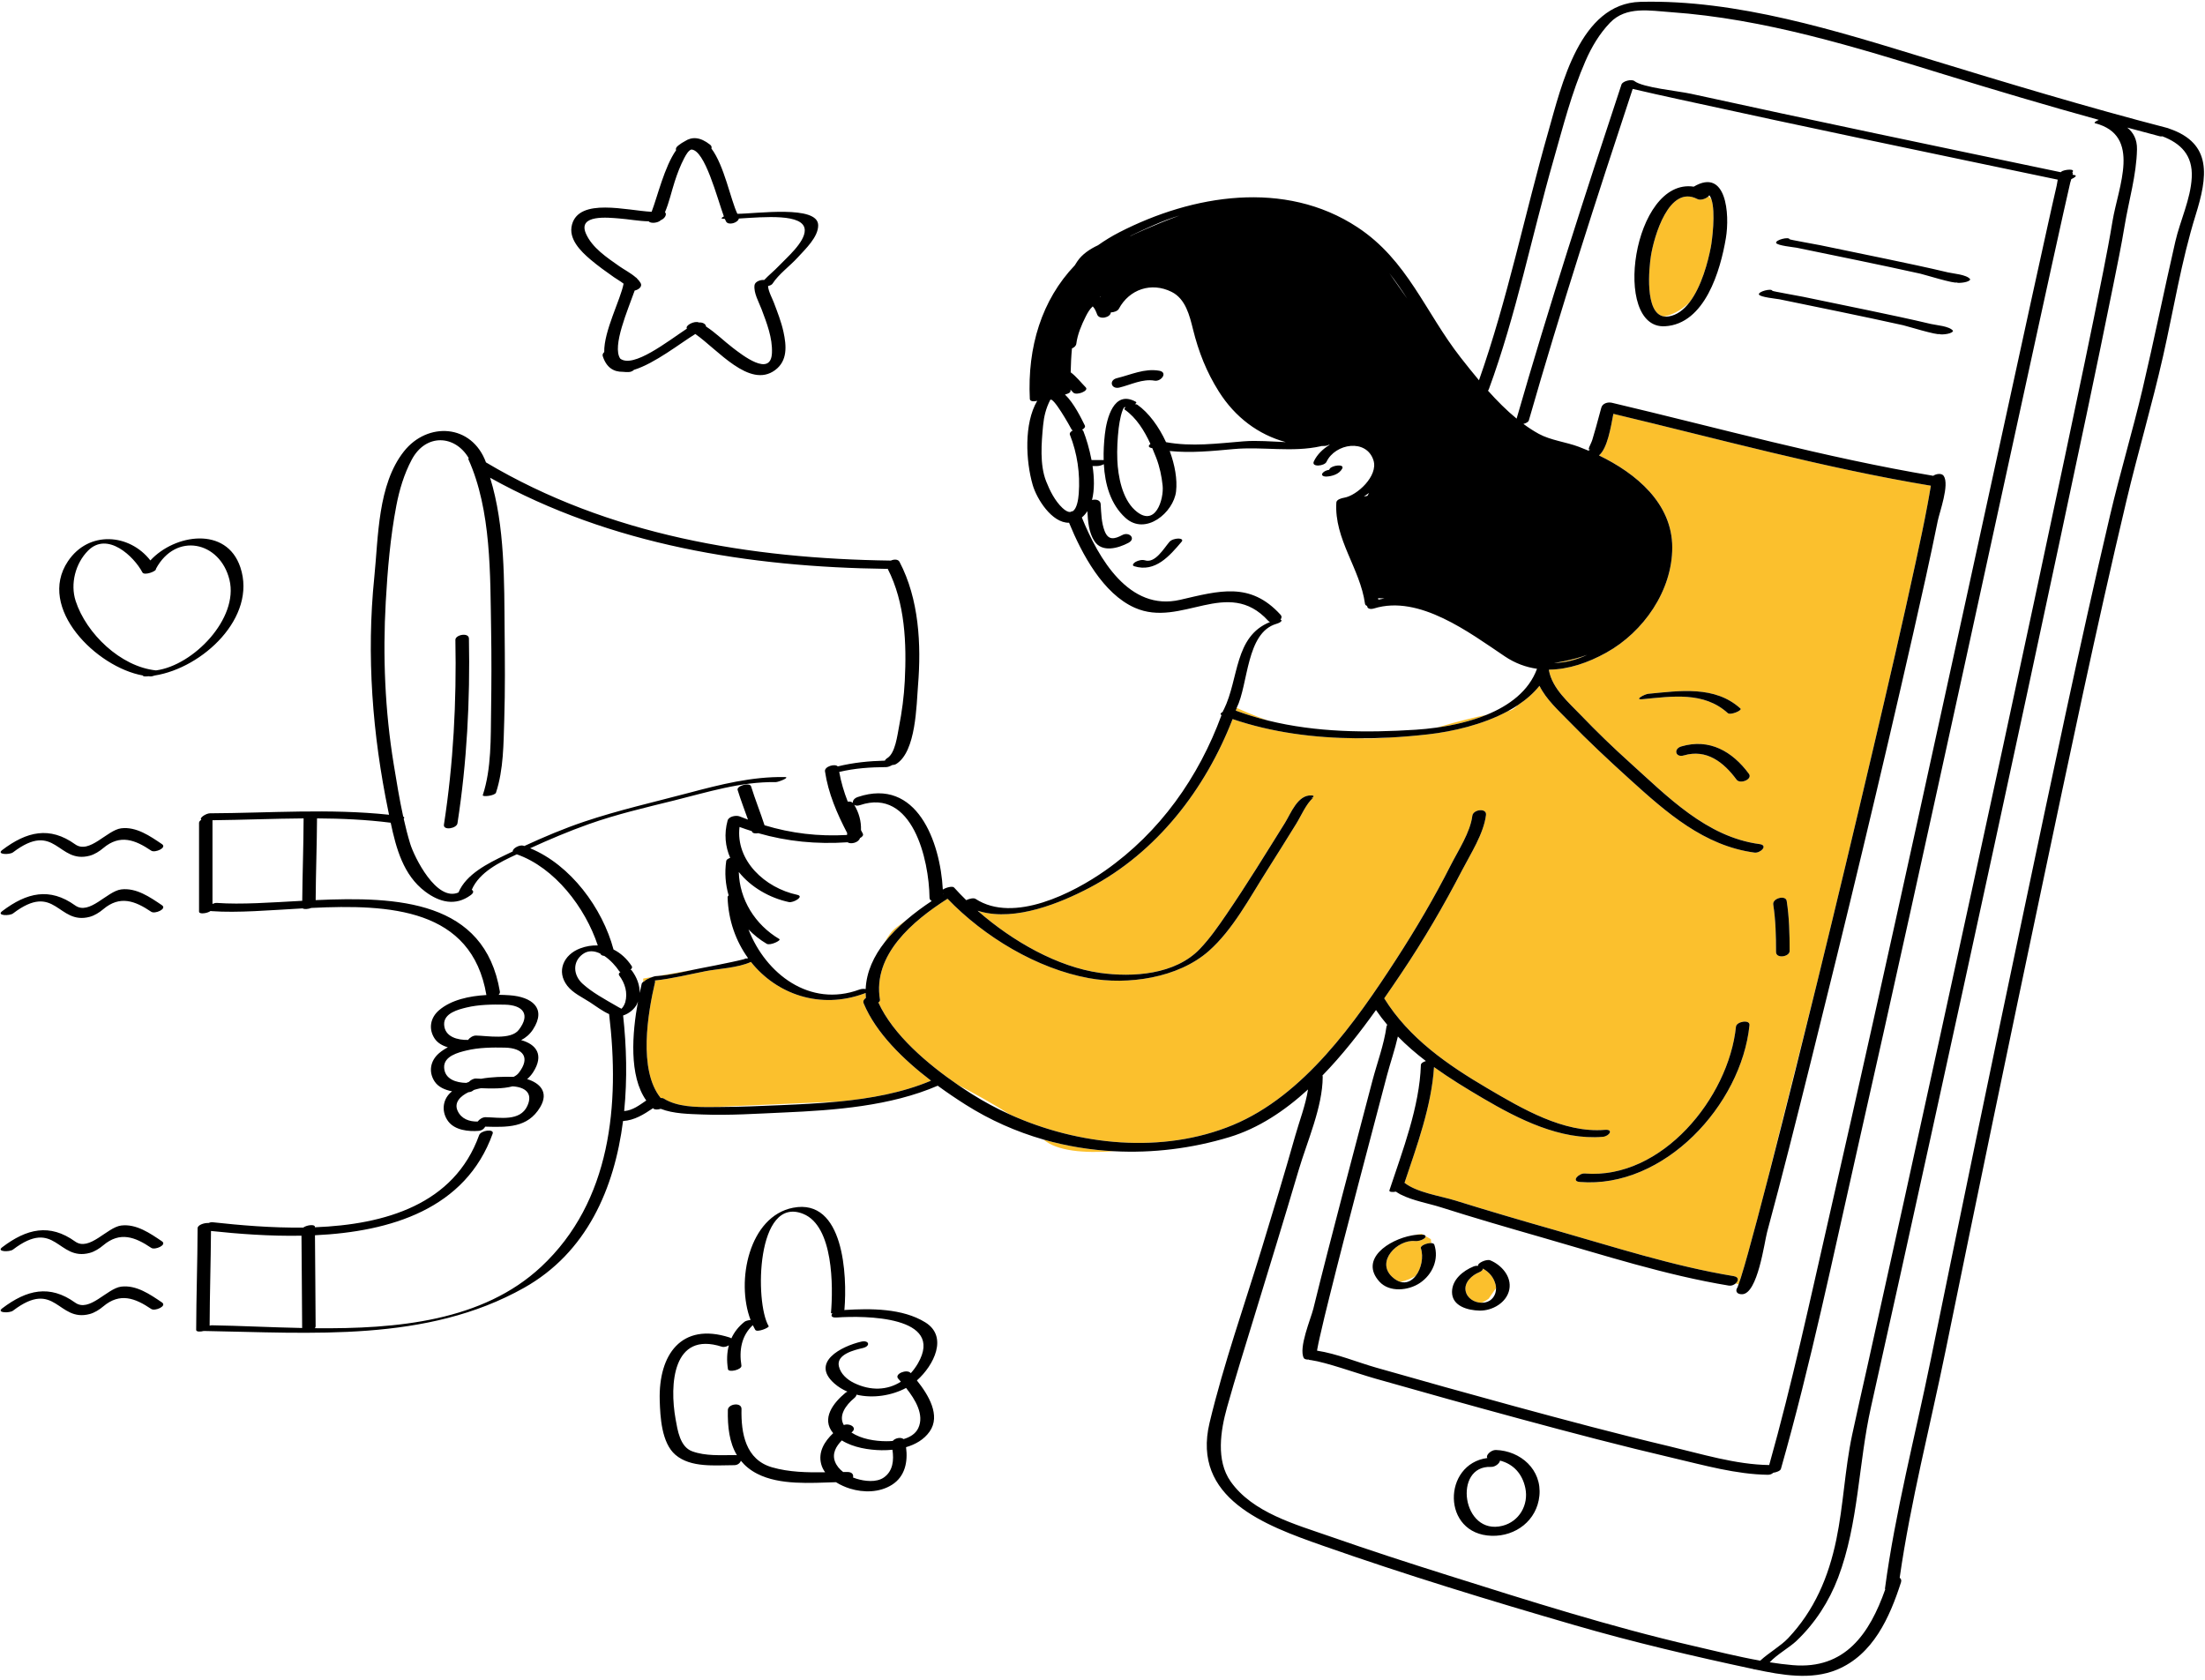
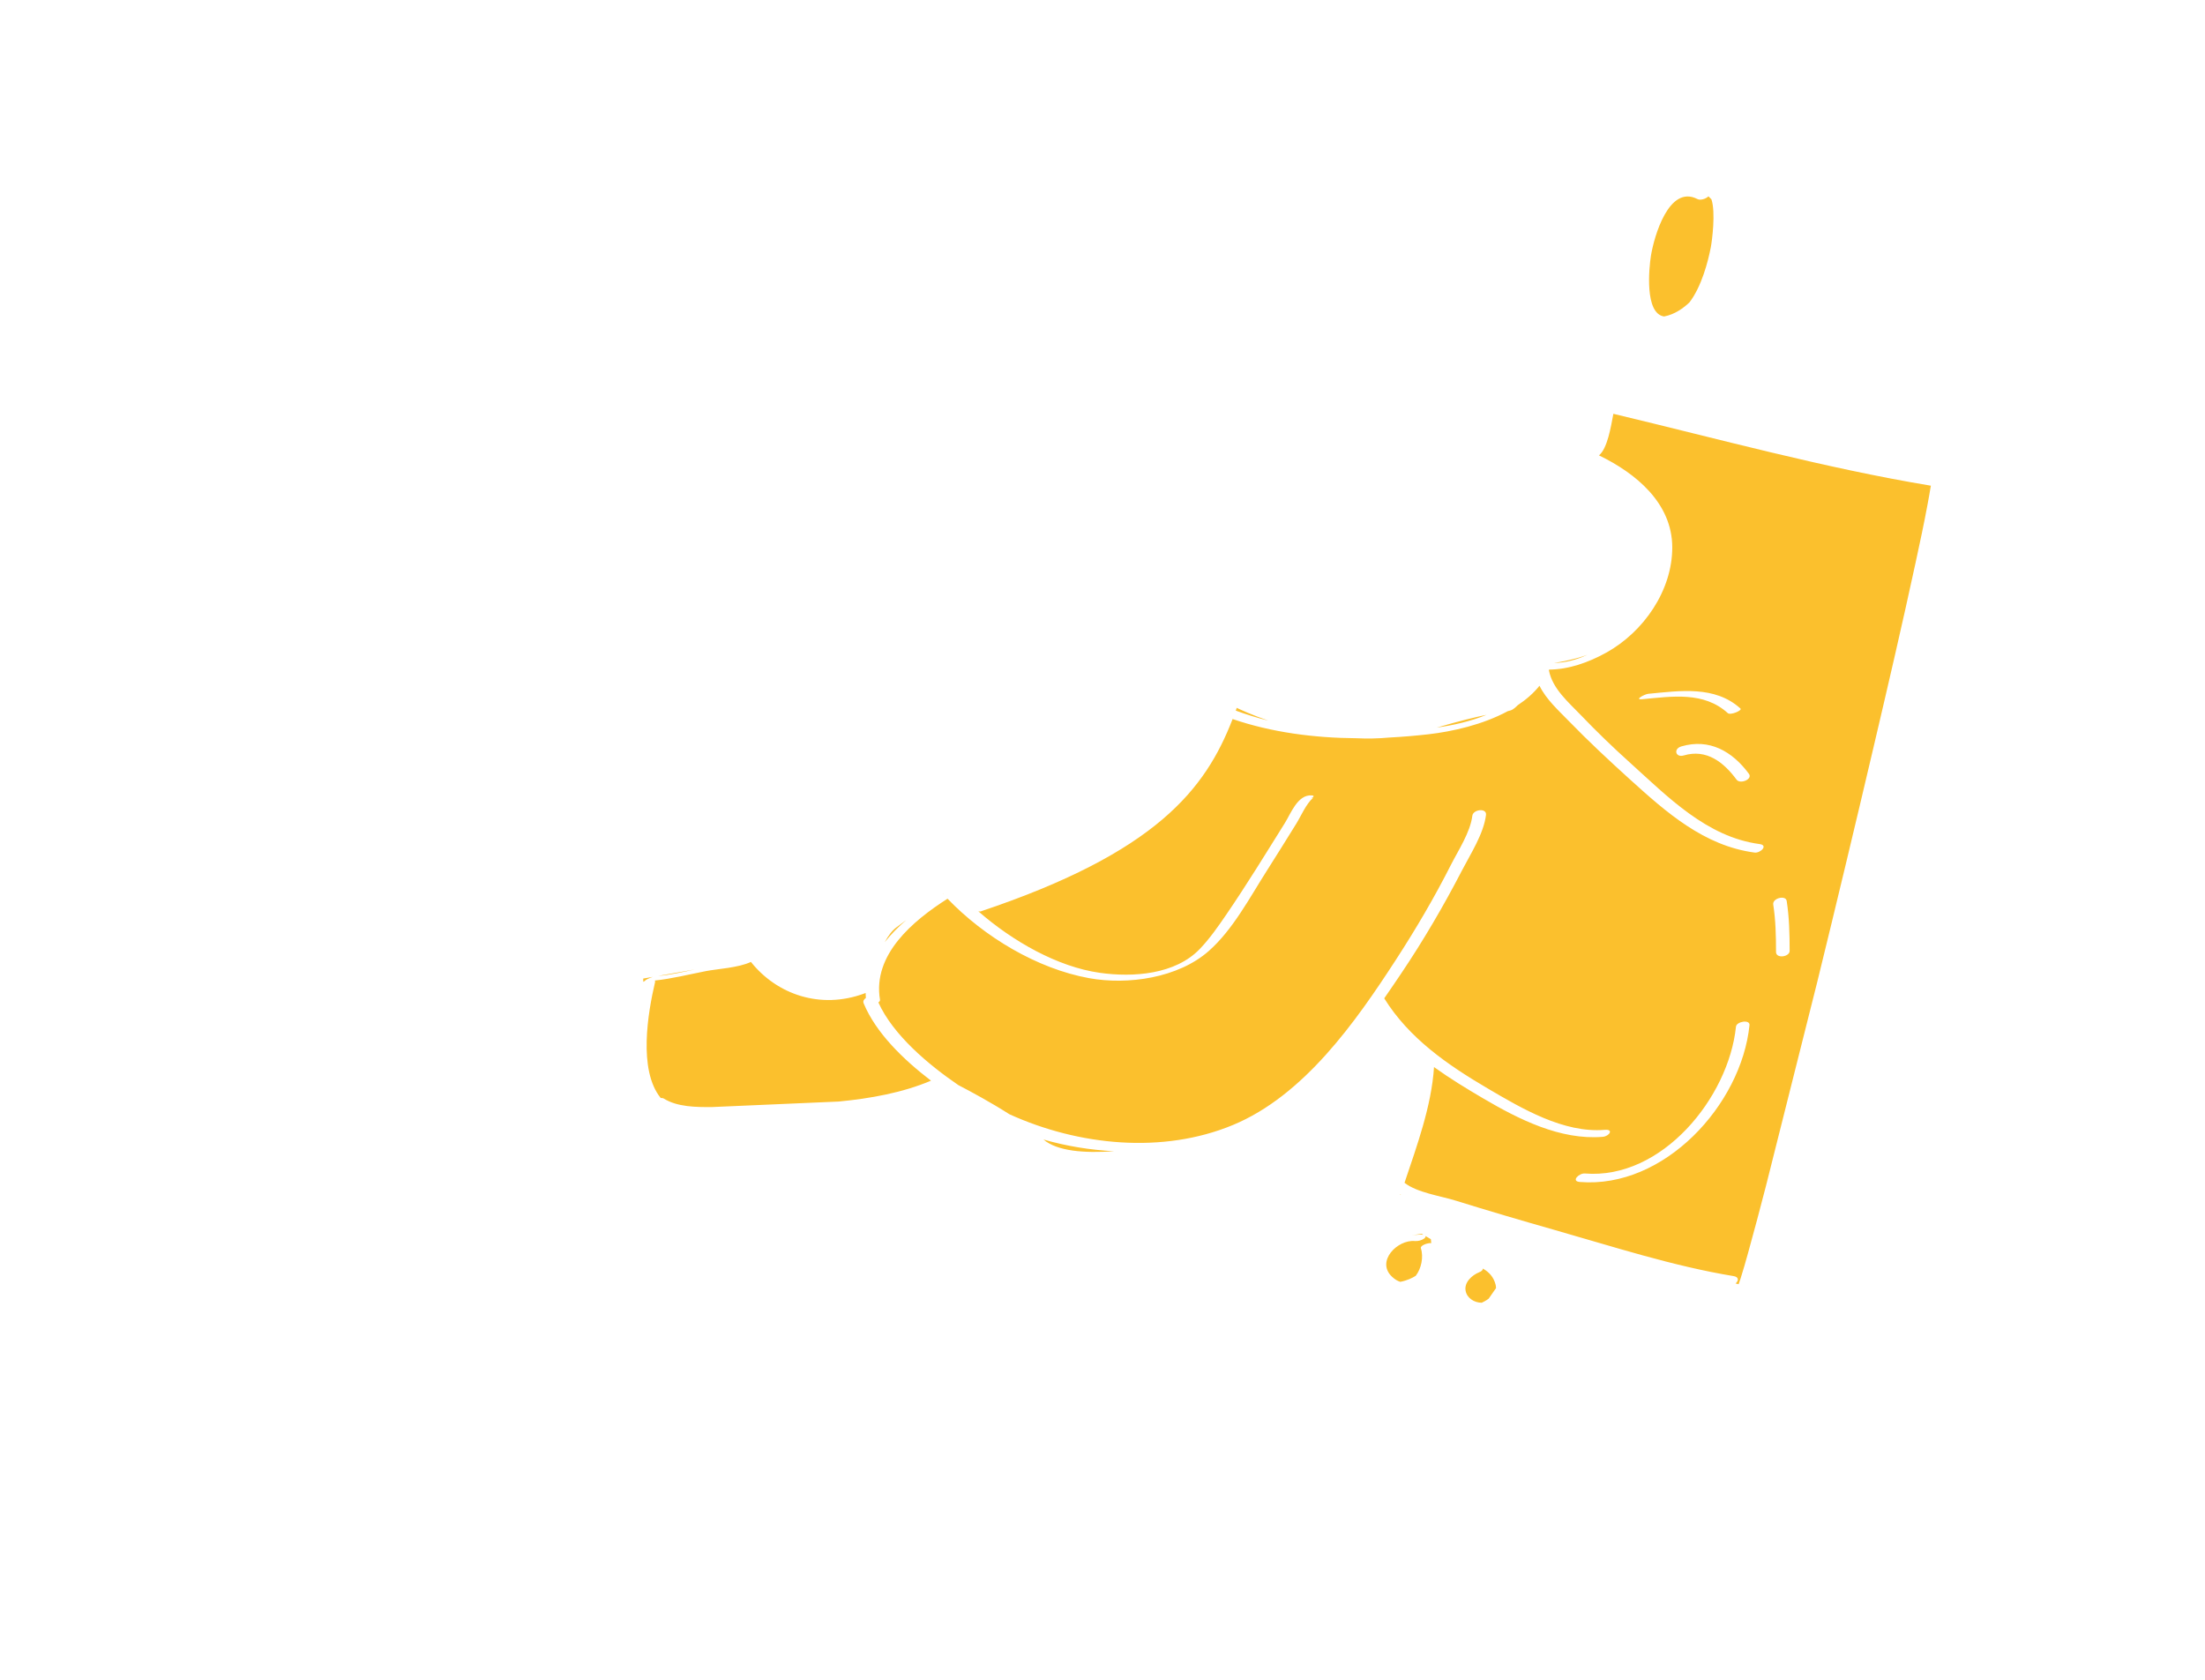
<svg xmlns="http://www.w3.org/2000/svg" width="475" height="362" viewBox="0 0 475 362" fill="none">
-   <path d="M355.643 55.117C356.299 51.011 359.509 39.693 365.66 42.889C366.32 43.232 367.496 42.832 368.032 42.299L368.675 42.942C369.621 45.751 368.801 51.924 368.545 53.256C367.95 56.361 366.548 61.749 363.942 65.149C362.695 66.342 360.795 67.748 358.476 68.183C354.225 67.559 355.241 57.629 355.643 55.117ZM308.319 267.821L308.234 266.975L307.081 266.299C307.133 266.455 307.052 266.651 306.814 266.826C306.253 267.241 305.454 267.437 304.765 267.375C301.032 267.04 296.354 271.756 299.865 275.066C300.481 275.647 301.08 275.998 301.648 276.167C303.143 275.887 304.309 275.292 304.98 274.868C306.175 273.319 306.702 270.813 306.084 268.937C305.898 268.372 307.399 267.771 308.319 267.821ZM306.598 266.021C306.604 266.021 306.607 266.025 306.613 266.025L306.279 265.83C306.279 265.83 305.328 265.92 304.136 266.175C305.024 266.013 305.868 265.955 306.598 266.021ZM319.423 273.306C319.468 273.561 319.256 273.858 318.608 274.121C317.115 274.729 315.39 276.256 315.718 278.082C316.007 279.69 317.597 280.663 319.187 280.67C320.125 280.249 320.697 279.784 320.697 279.784L322.275 277.513C322.268 277.268 322.243 277.022 322.181 276.776C321.787 275.191 320.794 274.048 319.423 273.306ZM301.561 257.329L301.852 257.406C301.759 257.359 301.664 257.314 301.574 257.265L301.561 257.329ZM266.407 152.499C266.403 152.506 266.401 152.515 266.397 152.52C266.397 152.549 266.399 152.578 266.387 152.611C266.329 152.774 266.264 152.934 266.205 153.096C268.51 153.954 270.848 154.667 273.211 155.25C269.7 154.037 267.26 152.911 266.407 152.499ZM239.989 248.029C234.841 247.757 229.735 246.93 224.778 245.507C227.751 248.025 233.523 248.481 239.989 248.029ZM141.784 210.261C144.388 210.058 147.057 209.416 149.636 208.875L141.784 210.261ZM339.561 141.829C337.693 142.327 336.105 142.639 334.773 142.827C337.164 142.802 339.587 142.167 341.914 141.081C341.161 141.356 340.382 141.61 339.561 141.829ZM415.946 104.641C415.756 105.835 415.37 107.945 415.228 108.707C414.455 112.89 413.557 117.05 412.659 121.207C409.794 134.468 406.718 147.685 403.618 160.893C399.647 177.812 395.602 194.714 391.464 211.594L380.425 255.497C379.167 260.351 377.893 265.203 376.544 270.033C376.053 271.791 375.557 273.55 375.006 275.289C374.858 275.759 374.697 276.225 374.527 276.687L373.883 276.516C374.513 275.971 374.673 275.132 373.458 274.932C360.416 272.786 347.516 268.585 334.829 264.973C327.699 262.942 320.586 260.853 313.508 258.649C310.362 257.669 305.232 256.946 302.56 254.827C305.215 246.903 308.387 238.266 308.915 229.897C312.303 232.333 315.897 234.524 319.505 236.643C327.161 241.141 336.142 245.687 345.275 244.924C346.656 244.809 347.713 243.251 345.697 243.42C336.831 244.16 327.828 238.819 320.45 234.485C311.85 229.431 303.532 223.695 298.19 215.087C299.469 213.249 300.693 211.441 301.862 209.703C306.648 202.584 310.995 195.151 314.939 187.535C316.772 183.994 319.612 179.639 320.114 175.579C320.306 174.016 317.341 174.36 317.167 175.761C316.728 179.327 314.122 183.24 312.537 186.371C308.987 193.385 304.989 200.176 300.714 206.769C291.997 220.21 280.884 236.042 265.562 242.392C250.443 248.659 232.348 246.829 217.455 240.064C213.461 237.511 209.191 235.204 206.455 233.787C199.901 229.306 192.38 222.955 189.22 215.974C189.458 215.804 189.604 215.606 189.568 215.394C187.934 205.673 196.663 198.377 204.118 193.623C212.03 201.855 223.404 208.694 234.567 210.732C242.961 212.264 253.799 210.715 260.403 204.879C265.587 200.299 269.21 193.385 272.88 187.629C275.024 184.265 277.121 180.87 279.228 177.483C280.287 175.781 281.35 173.194 282.892 171.862C282.732 171.912 282.573 171.962 282.413 172.012C282.975 171.72 283.274 171.413 282.553 171.364C279.551 171.156 278.066 175.266 276.803 177.288C272.667 183.914 268.586 190.577 264.178 197.028C262.427 199.591 260.629 202.179 258.481 204.429C253.176 209.983 244.081 210.594 236.946 209.594C227.827 208.315 218.157 202.806 210.757 196.342L211.194 196.379C218.798 198.487 228.381 194.574 234.686 191.264C249.197 183.647 259.681 170.008 265.527 154.914C273.996 157.808 283.116 158.981 292.198 159.052C294.518 159.16 296.901 159.123 299.309 158.899C302.138 158.753 304.945 158.512 307.708 158.198C312.883 157.609 319.438 156.124 324.812 153.215C325.716 153.034 326.07 152.8 326.976 151.912C328.767 150.723 330.363 149.344 331.638 147.743C333.062 150.66 335.728 153.057 337.917 155.311C342.176 159.697 346.603 163.824 351.137 167.932C358.971 175.03 367.103 182.237 377.969 183.682C379.211 183.848 380.997 182.11 379.045 181.85C367.624 180.33 359.224 171.611 351.068 164.26C347.439 160.989 343.967 157.642 340.592 154.118C337.926 151.336 334.407 148.38 333.671 144.422C333.669 144.413 333.664 144.406 333.662 144.399C333.682 144.354 333.699 144.307 333.718 144.262C337.877 144.226 342.093 142.786 346.021 140.608C354.06 136.148 360.254 127.227 360.238 117.918C360.22 108.425 352.464 101.985 344.448 98.111C346.267 96.628 347.009 92.016 347.553 89.152C370.208 94.56 392.972 100.829 415.946 104.641ZM372.201 153.639C372.772 154.158 375.375 153.055 374.931 152.653C369.427 147.659 361.868 148.835 355.062 149.478C354.315 149.548 351.901 150.823 353.806 150.642C360.21 150.037 367.027 148.944 372.201 153.639ZM376.746 166.708C373.18 161.877 368.237 159.034 362.197 160.812C360.431 161.332 360.938 163.28 362.718 162.755C367.62 161.313 371.304 164.199 374.089 167.973C374.857 169.013 377.622 167.896 376.746 166.708ZM376.874 220.877C377.009 219.571 374.075 220.077 373.962 221.184C372.392 236.487 357.985 254.188 341.397 252.825C340.168 252.724 338.355 254.49 340.319 254.651C358.486 256.144 375.111 238.054 376.874 220.877ZM385.524 204.87C385.523 201.264 385.442 197.675 384.889 194.104C384.683 192.779 381.778 193.507 381.991 194.881C382.517 198.271 382.59 201.672 382.591 205.096C382.591 206.607 385.524 206.155 385.524 204.87ZM309.501 156.756C313.018 156.265 316.792 155.411 320.228 154.011C317.919 154.48 314.553 155.283 309.501 156.756ZM138.561 210.829L138.575 211.529C138.687 211.447 138.822 211.375 138.968 211.31C138.967 211.131 139.912 210.704 140.61 210.467L138.561 210.829ZM203.209 192.653C203.186 192.628 203.162 192.603 203.139 192.578C203.14 192.608 203.141 192.64 203.142 192.67C203.163 192.664 203.186 192.658 203.209 192.653ZM195.216 198.231C194.448 198.795 193.712 199.34 193.061 199.829C192.132 200.525 191.312 201.656 190.599 202.977C191.943 201.266 193.526 199.682 195.216 198.231ZM186.051 216.173C185.852 215.693 186.101 215.281 186.524 215.014C186.492 214.648 186.475 214.285 186.47 213.927C186.382 213.966 186.286 214.007 186.175 214.048C176.704 217.548 167.314 214.223 161.766 207.245C158.951 208.536 154.619 208.725 152.076 209.22C148.469 209.922 144.743 210.866 141.048 211.251C141.118 211.334 141.149 211.439 141.117 211.572C139.569 218.159 137.438 230.549 142.331 236.561C142.592 236.545 142.826 236.579 142.985 236.678C145.875 238.49 149.887 238.54 153.392 238.51L180.675 237.323C187.538 236.66 194.409 235.428 200.56 232.827C194.563 228.246 188.687 222.519 186.051 216.173Z" fill="#FBC02D" />
-   <path d="M284.903 101.932C285.221 101.52 285.782 101.309 286.316 101.22C286.364 101.151 286.407 101.076 286.446 101.006C286.863 100.255 289.748 99.863 289.124 100.988C288.467 102.173 286.926 102.633 285.661 102.677C285.253 102.692 284.489 102.468 284.903 101.932ZM249.71 79.87C246.513 79.32 243.648 80.733 240.611 81.471C238.801 81.91 239.356 83.933 241.154 83.496C243.633 82.893 246.112 81.562 248.716 82.011C250.165 82.26 251.649 80.204 249.71 79.87ZM253.819 116.03C253.18 116.048 252.327 116.26 251.893 116.772C250.693 118.192 248.834 121.396 246.68 120.729C246.028 120.527 245.225 120.733 244.641 121.048C244.348 121.207 243.676 121.789 244.338 121.994C248.856 123.393 251.952 119.773 254.555 116.697C254.995 116.178 254.181 116.021 253.819 116.03ZM98.101 137.864C98.358 151.216 97.673 164.464 95.632 177.669C95.429 178.98 98.372 178.518 98.548 177.376C100.589 164.172 101.275 150.923 101.017 137.571C100.99 136.192 98.079 136.749 98.101 137.864ZM2.805 183.632C11.993 176.659 12.418 186.211 19.339 184.357C20.371 184.081 21.435 183.402 22.241 182.72C25.845 179.673 29.108 180.928 32.58 183.272C33.376 183.809 36.055 182.647 34.883 181.856C32.354 180.149 29.369 178.054 26.108 178.456C23.061 178.831 19.255 184.102 16.181 181.898C10.712 177.977 5.779 179.113 0.477 183.136C-0.845 184.139 2.061 184.196 2.805 183.632ZM2.805 196.798C11.994 189.825 12.417 199.38 19.339 197.525C20.371 197.249 21.435 196.57 22.241 195.888C25.845 192.841 29.108 194.093 32.58 196.438C33.376 196.975 36.055 195.813 34.883 195.022C32.354 193.315 29.369 191.22 26.108 191.622C23.06 191.998 19.257 197.271 16.181 195.065C10.713 191.143 5.779 192.279 0.477 196.302C-0.845 197.305 2.061 197.362 2.805 196.798ZM34.883 267.432C32.354 265.725 29.369 263.632 26.108 264.034C23.061 264.409 19.255 269.68 16.181 267.475C10.713 263.553 5.778 264.689 0.477 268.714C-0.844 269.718 2.062 269.775 2.805 269.21C11.992 262.233 12.418 271.789 19.339 269.935C20.371 269.659 21.435 268.98 22.241 268.298C25.845 265.252 29.108 266.504 32.58 268.848C33.377 269.385 36.055 268.223 34.883 267.432ZM34.883 280.598C32.354 278.891 29.369 276.798 26.108 277.2C23.061 277.575 19.255 282.846 16.181 280.641C10.713 276.719 5.778 277.855 0.477 281.88C-0.844 282.884 2.062 282.941 2.805 282.376C11.992 275.399 12.418 284.955 19.339 283.101C20.371 282.825 21.435 282.146 22.241 281.464C25.845 278.418 29.108 279.67 32.58 282.014C33.377 282.551 36.055 281.389 34.883 280.598ZM472.987 46.324C469.903 56.229 468.256 66.63 465.967 76.742C463.601 87.194 460.555 97.449 458.079 107.872C451.51 135.535 445.709 163.389 439.833 191.205C432.812 224.447 425.917 257.717 419.117 291.005C415.81 307.193 411.572 323.539 409.226 339.927C409.513 340.124 409.662 340.448 409.509 340.919C407.068 348.486 403.502 356.506 395.696 359.734C390.164 362.022 383.788 360.884 378.119 359.682C377.905 359.673 377.753 359.644 377.704 359.594C377.666 359.586 377.626 359.578 377.588 359.57C364.682 356.81 351.98 353.838 339.289 350.156C321.024 344.857 302.794 339.284 284.849 332.976C272.464 328.622 256.665 322.812 260.566 306.525C263.629 293.735 268.086 281.19 271.914 268.617C274.335 260.663 276.762 252.707 279.018 244.704C279.893 241.599 281.253 238.094 281.774 234.72C276.706 239.355 271.081 243.093 264.836 244.986C256.732 247.443 248.304 248.469 239.989 248.03C234.841 247.758 229.735 246.931 224.778 245.508C218.919 243.824 213.265 241.326 207.993 237.986C206.095 236.784 204.056 235.416 202.004 233.912C191.837 238.314 179.754 239.213 168.851 239.684C163.003 239.937 157.112 240.344 151.257 240.111C148.398 239.997 145.105 239.97 142.334 238.892C141.739 239.074 141.096 239.119 140.79 238.86C140.75 238.827 140.72 238.784 140.681 238.75C138.683 240.098 136.693 241.364 134.214 241.521C132.357 256.085 126.386 269.869 112.894 277.453C91.867 289.273 67.115 287.133 43.894 286.754C43.113 286.967 42.259 286.933 42.26 286.529C42.282 279.224 42.544 271.925 42.567 264.621C42.569 263.891 44.052 263.43 44.896 263.498C45.19 263.369 45.507 263.297 45.792 263.328C51.645 263.967 58.451 264.564 65.327 264.475C66.116 263.9 67.835 263.731 67.836 264.306C67.836 264.341 67.837 264.376 67.837 264.411C82.935 263.824 97.847 259.521 103.216 244.559C103.594 243.504 106.523 243.143 106.126 244.246C100.301 260.48 84.171 265.36 67.849 266.131C67.876 272.671 67.981 279.21 67.991 285.75C67.991 285.898 67.925 286.033 67.82 286.158C85.527 286.344 104.006 284.663 116.589 272.91C131.668 258.827 133.536 237.908 131.215 218.484C129.751 217.837 128.354 216.755 127.085 215.931C125.444 214.867 123.422 213.957 122.206 212.385C119.776 209.244 121.439 205.664 124.966 204.332C126.267 203.841 127.548 203.641 128.775 203.694C126.073 195.506 119.493 186.919 111.326 184.061C107.604 185.772 103.238 187.915 101.627 191.702C102.024 191.93 102.108 192.333 101.408 192.848C98.125 195.267 94.695 194.415 91.595 192.086C86.884 188.547 85.333 182.772 84.164 177.254C78.868 176.58 73.582 176.348 68.293 176.318C68.259 182.19 68.034 188.058 68 193.928C85.678 193.115 104.393 193.987 107.685 213.63C107.729 213.891 107.611 214.127 107.407 214.327C108.24 214.339 109.049 214.374 109.809 214.428C114.448 214.754 117.85 217.126 114.824 221.786C114.143 222.835 113.265 223.571 112.267 224.09C115.502 224.987 117.28 227.263 114.824 231.044C114.455 231.612 114.026 232.085 113.554 232.486C116.242 233.319 118.311 235.257 116.363 238.535C113.67 243.067 109.175 242.847 104.521 242.732C104.315 243.171 103.801 243.585 103.115 243.64C100.946 243.814 98.001 243.513 96.559 241.594C95.157 239.727 95.215 237.135 97.001 235.446C97.124 235.33 97.255 235.226 97.383 235.118C95.85 234.825 94.396 234.203 93.596 232.96C92.274 230.902 92.695 228.512 94.599 226.891C95.166 226.408 95.799 225.997 96.473 225.638C95.295 225.284 94.234 224.695 93.596 223.702C92.274 221.645 92.694 219.255 94.599 217.633C97.196 215.422 101.062 214.583 104.78 214.375C101.634 195.714 83.991 194.785 67.072 195.61C66.384 195.878 65.513 195.94 65.208 195.708C58.065 196.104 51.152 196.707 45.632 196.304C45.532 196.296 45.448 196.283 45.368 196.268C44.571 196.831 42.878 196.993 42.878 196.423C42.878 190.046 42.878 183.669 42.878 177.292C42.878 177.023 43.081 176.792 43.378 176.608C42.821 176.252 44.4 175.227 45.218 175.223C58.134 175.164 70.95 174.169 83.808 175.534C83.761 175.305 83.714 175.077 83.667 174.85C80.226 158.246 78.908 141.223 80.634 124.319C81.516 115.677 81.346 104.432 87.004 97.263C92.079 90.832 101.64 91.296 104.69 99.626C104.698 99.63 104.708 99.632 104.715 99.637C131.119 115.346 161.572 120.367 191.909 120.777C192.596 120.465 193.468 120.466 193.767 121.037C197.972 129.048 198.483 138.819 197.758 147.691C197.414 151.884 197.353 161.907 193.085 164.581C192.829 164.741 192.514 164.815 192.193 164.829C191.777 165.073 191.262 165.267 190.919 165.269C187.479 165.287 184.111 165.518 180.783 166.312C181.18 168.511 181.814 170.638 182.621 172.706C183.042 172.651 183.458 172.725 183.734 172.983C183.646 172.548 183.964 171.989 184.797 171.709C197.49 167.438 202.552 181.334 203.102 191.655C203.771 191.213 205.183 190.831 205.528 191.216C206.343 192.126 207.224 193.032 208.142 193.931C208.818 193.615 209.742 193.394 210.149 193.66C218.379 199.023 231.227 192.372 238.077 187.567C249.872 179.293 258.209 167.492 263.144 154.054C262.754 153.894 262.967 153.616 263.402 153.361C263.437 153.26 263.478 153.162 263.513 153.061C263.536 152.994 263.583 152.93 263.638 152.87C266.926 146.19 265.846 137.119 273.584 134.012C273.437 133.949 273.303 133.864 273.194 133.744C264.452 124.164 254.469 135.387 244.449 130.937C237.604 127.898 233.081 119.404 230.295 112.624C226.594 112.711 223.333 107.486 222.461 104.471C220.987 99.368 220.539 91.281 223.437 86.353C222.68 86.562 221.872 86.483 221.845 85.957C221.294 74.758 224.415 64.621 231.525 57.17C231.701 56.883 231.879 56.602 232.061 56.328C233.091 54.783 234.772 53.658 236.533 52.837C237.969 51.82 239.504 50.877 241.158 50.029C256.888 41.962 276.738 38.641 292.419 48.957C303.226 56.066 307 67.257 314.673 77.055C315.9 78.621 317.212 80.276 318.601 81.928C324.749 64.512 328.466 46.124 333.532 28.385C336.355 18.5 340.302 0.736 353.366 0.397C374.191 -0.143 395.613 6.634 415.284 12.658C432.439 17.911 449.634 23.098 467.001 27.601C467.135 27.635 467.235 27.679 467.322 27.727C476.643 30.92 475.539 38.124 472.987 46.324ZM110.406 234.049C108.262 234.606 105.825 234.536 103.593 234.449C103.179 234.532 102.769 234.624 102.372 234.74C102.269 234.77 102.161 234.804 102.051 234.842C101.786 235.091 101.413 235.28 100.96 235.311C100.941 235.312 100.919 235.312 100.9 235.314C99.293 236.1 97.709 237.475 98.597 239.361C99.41 241.09 101.118 241.669 102.898 241.635C103.248 241.149 103.963 240.684 104.61 240.695C107.654 240.746 112.037 241.677 113.604 238.257C114.897 235.434 112.991 234.188 110.406 234.049ZM108.781 225.707C106.081 225.644 103.109 225.682 100.479 226.324C98.767 226.742 95.548 227.522 95.676 230.023C95.804 232.533 98.324 233.275 100.45 233.304C100.632 233.232 100.814 233.162 101 233.098C101.382 232.694 101.985 232.353 102.539 232.362C102.86 232.367 103.229 232.388 103.629 232.417C105.929 232.002 108.337 231.96 110.516 232.002C110.553 232.003 110.591 232.007 110.627 232.008C111.078 231.793 111.469 231.513 111.76 231.136C114.354 227.769 112.612 225.798 108.781 225.707ZM100.479 217.066C98.767 217.485 95.548 218.264 95.676 220.766C95.812 223.426 98.634 224.103 100.828 224.047C101.177 223.561 101.892 223.096 102.539 223.106C104.964 223.142 110.03 224.125 111.76 221.877C114.354 218.509 112.613 216.541 108.781 216.449C106.081 216.386 103.109 216.424 100.479 217.066ZM65.411 176.321C58.877 176.366 52.339 176.646 45.774 176.717C45.774 182.728 45.774 188.739 45.774 194.75C46.085 194.6 46.424 194.51 46.721 194.531C51.943 194.913 58.382 194.438 65.107 194.074C65.157 188.171 65.385 182.27 65.402 176.367C65.402 176.353 65.409 176.337 65.411 176.321ZM65.089 286.114C65.075 279.484 64.968 272.855 64.946 266.226C58.128 266.354 51.387 265.843 45.451 265.211C45.404 272.009 45.182 278.803 45.159 285.601C45.327 285.555 45.472 285.526 45.568 285.528C51.651 285.625 58.288 285.977 65.089 286.114ZM248.227 96.556C248.155 96.539 248.083 96.531 248.011 96.513C247.28 96.337 247.397 95.968 247.823 95.635C246.517 92.793 244.805 90.021 242.304 88.258C242.121 88.129 242.231 87.934 242.49 87.738C242.39 87.739 242.297 87.731 242.212 87.714C242.135 87.832 242.047 87.964 241.934 88.127C241.741 88.598 241.584 89.079 241.463 89.573C241.267 90.449 241.086 91.325 240.987 92.218C240.733 94.496 240.599 96.801 240.693 99.095C240.838 102.633 241.745 107.408 244.479 109.899C248.894 113.92 250.75 107.528 250.454 104.629C250.244 102.579 249.812 100.561 249.073 98.632C248.812 97.951 248.526 97.254 248.227 96.556ZM251.187 95.264C256.717 96.284 262.253 95.54 267.841 95.088C270.882 94.842 273.932 95.145 276.974 95.251C271.09 93.653 266.064 89.91 262.554 84.341C259.888 80.111 258.199 75.801 256.999 70.963C256.265 68.001 255.401 64.391 252.399 62.89C248.039 60.71 243.281 62.306 241.016 66.54C240.766 67.006 239.979 67.284 239.293 67.308C239.24 68.413 236.813 68.981 236.347 67.751C236.118 67.144 235.862 66.483 235.399 66.008C234.747 66.59 234.282 67.408 233.896 68.174C232.983 69.987 232.12 72.021 231.86 74.052C231.8 74.521 231.403 74.867 230.921 75.063C230.758 76.775 230.681 78.491 230.646 80.21C231.869 81.122 232.839 82.389 233.9 83.47C234.629 84.213 231.886 85.281 231.203 84.583C231.002 84.378 230.805 84.162 230.607 83.944C230.607 84.048 230.606 84.151 230.606 84.255C230.605 84.587 230.046 84.847 229.418 85.003C231.373 86.864 232.967 90.206 233.691 91.661C233.858 91.997 233.562 92.337 233.101 92.574C233.228 92.651 233.328 92.756 233.382 92.895C233.986 94.43 234.677 96.677 235.139 99.113C235.919 99.113 236.7 99.113 237.48 99.113C237.547 99.113 237.646 99.118 237.75 99.13C237.698 97.242 237.809 95.364 238.004 93.608C238.38 90.232 239.917 83.874 244.708 86.585C244.89 86.688 244.765 86.875 244.485 87.07C244.7 87.073 244.887 87.111 245.016 87.202C247.466 88.927 249.653 91.934 251.187 95.264ZM237.061 63.829C237.061 63.829 237.029 63.851 236.97 63.895C237.013 63.913 237.052 63.938 237.093 63.958L237.061 63.829ZM294.92 106.203C294.556 106.477 294.182 106.739 293.803 106.98L294.561 106.829C294.561 106.829 294.712 106.598 294.92 106.203ZM298.228 128.938C297.731 128.909 297.274 128.887 296.871 128.872C296.889 128.977 296.912 129.082 296.928 129.187C297.357 129.089 297.792 129.007 298.228 128.938ZM334.772 142.827C337.163 142.802 339.586 142.167 341.913 141.081C341.161 141.356 340.382 141.61 339.56 141.829C337.692 142.327 336.104 142.639 334.772 142.827ZM299.284 58.845L303.159 64.364C301.938 62.46 300.664 60.605 299.284 58.845ZM243.451 50.843C243.52 50.834 243.56 50.829 243.56 50.829C243.56 50.829 248.226 48.583 254.102 46.428C252.267 46.995 250.452 47.663 248.67 48.45C246.909 49.229 245.159 50.004 243.451 50.843ZM228.862 109.427C229.532 110.061 230.078 110.319 230.522 110.316C230.709 110.224 230.915 110.156 231.129 110.118C231.975 109.526 232.281 107.722 232.383 106.36C232.703 102.03 232.074 97.714 230.484 93.673C230.344 93.318 230.639 92.978 231.087 92.74C230.96 92.668 230.858 92.569 230.793 92.438C230.552 91.952 226.753 85.155 226.219 86.203C225.322 87.964 224.886 89.717 224.702 91.675C224.352 95.39 223.944 100.114 225.359 103.695C226.165 105.734 227.243 107.896 228.862 109.427ZM266.407 152.499C266.403 152.506 266.401 152.515 266.397 152.52C266.397 152.549 266.399 152.578 266.387 152.611C266.329 152.774 266.264 152.934 266.205 153.096C268.51 153.954 270.848 154.667 273.211 155.25C283.533 157.793 294.335 157.905 304.958 157.217C306.383 157.124 307.915 156.977 309.5 156.755C313.017 156.264 316.791 155.41 320.227 154.01C325.123 152.012 329.328 148.899 331.091 144.117C331.095 144.107 331.104 144.098 331.108 144.089C328.73 143.752 326.395 142.909 324.169 141.415C316.538 136.294 305.73 128.079 296.014 131.083C295.027 131.388 294.494 131.016 294.515 130.543C294.263 130.469 294.083 130.322 294.049 130.082C292.986 122.44 287.39 116.199 287.874 108.261C287.915 107.606 289.03 107.317 289.511 107.24C292.349 106.786 296.929 102.52 295.875 99.187C294.374 94.44 287.626 95.516 285.747 99.511C285.317 100.425 282.412 100.719 283.034 99.396C283.717 97.944 284.955 96.728 286.446 95.829H286.268C286.039 95.96 285.766 96.051 285.462 96.07C285.197 96.087 284.938 96.087 284.674 96.095C284.637 96.105 284.613 96.12 284.573 96.129C278.336 97.528 272.054 96.177 265.753 96.751C261.125 97.173 256.549 97.638 251.978 97.168C253.092 100.169 253.644 103.281 253.348 105.867C252.828 110.397 246.772 115.513 242.435 111.563C239.221 108.635 238.03 104.337 237.786 100.003C237.328 100.269 236.725 100.41 236.262 100.41C235.96 100.41 235.66 100.41 235.359 100.41C235.733 102.926 235.798 105.535 235.24 107.728C236.057 107.508 237.051 107.721 237.105 108.597C237.224 110.51 237.254 112.605 237.959 114.414C238.755 116.462 240.057 116.178 241.785 115.265C243.238 114.499 244.814 116.039 243.066 116.962C240.913 118.098 237.425 119.125 235.767 116.598C234.54 114.729 234.362 112.358 234.242 110.125C233.915 110.641 233.515 111.095 233.048 111.488C236.658 120.36 243.24 131.763 254.21 129.229C262.659 127.277 269.314 125.28 275.838 132.429C276.178 132.802 276.106 133.181 275.828 133.488C276.316 133.6 276.072 134.076 274.932 134.413C268.425 136.337 268.933 147.462 266.407 152.499ZM203.209 192.653C203.186 192.628 203.162 192.603 203.139 192.578C203.14 192.608 203.141 192.64 203.142 192.67C203.163 192.664 203.186 192.658 203.209 192.653ZM185.473 178.85C185.604 179.1 185.732 179.352 185.865 179.601C186.055 179.959 185.74 180.317 185.253 180.558C184.983 181.543 183.265 181.957 182.582 181.466C175.897 181.918 169.587 181.298 163.346 179.505C162.716 179.62 162.108 179.545 161.984 179.146C161.975 179.12 161.965 179.093 161.958 179.066C161.074 178.788 160.189 178.49 159.307 178.164C158.446 185.439 164.798 191.302 171.728 192.783C173.374 193.135 170.871 194.55 169.953 194.353C165.782 193.461 161.742 191.127 159.15 187.865C159.307 193.811 162.657 199.221 167.88 202.311C168.374 202.603 165.916 203.784 165.159 203.336C163.691 202.468 162.382 201.419 161.24 200.237C164.916 209.772 174.439 217.149 185.124 213.2C185.564 213.037 186.094 213.016 186.481 213.091C186.645 209.341 188.256 205.964 190.6 202.978C191.945 201.266 193.528 199.682 195.217 198.232C196.988 196.711 198.873 195.336 200.719 194.112C200.435 193.986 200.24 193.757 200.237 193.401C200.133 185.208 196.563 169.659 185.267 173.46C184.691 173.654 184.275 173.58 184.014 173.391C185.026 175.073 185.547 176.932 185.473 178.85ZM132.166 204.569C133.688 205.324 135.032 206.536 136.091 208.151C136.262 208.413 136.115 208.677 135.82 208.901C135.936 208.939 136.031 208.996 136.091 209.077C137.157 210.513 137.845 212.216 137.797 213.934C137.942 213.244 138.087 212.578 138.23 211.972C138.269 211.808 138.396 211.659 138.575 211.529C138.687 211.447 138.822 211.375 138.968 211.31C138.967 211.131 139.912 210.704 140.61 210.467C140.883 210.374 141.121 210.309 141.243 210.303C141.424 210.293 141.605 210.274 141.786 210.26C144.39 210.057 147.059 209.415 149.638 208.874C150.07 208.783 150.498 208.695 150.924 208.613C153.118 208.191 155.313 207.765 157.497 207.292C158.393 207.098 159.292 206.91 160.18 206.68C160.564 206.58 161.208 206.153 160.588 206.669C160.694 206.58 160.9 206.496 161.148 206.423C158.533 202.807 156.903 198.319 156.739 193.338C156.734 193.178 156.82 193.031 156.961 192.9C156.275 190.55 156.07 188.036 156.447 185.472C156.485 185.212 156.847 184.98 157.301 184.817C156.249 182.413 155.944 179.69 156.74 176.778C156.987 175.873 158.604 175.59 159.342 175.896C159.938 176.143 160.533 176.356 161.128 176.581C160.377 174.455 159.565 172.351 158.899 170.195C158.625 169.304 161.511 168.492 161.797 169.418C162.67 172.246 163.789 174.986 164.695 177.801C170.468 179.549 176.285 180.242 182.467 179.892C182.485 179.754 182.488 179.618 182.499 179.48C180.309 175.275 178.416 170.909 177.72 166.184C177.566 165.135 179.863 164.475 180.473 165.12C183.81 164.299 187.199 163.961 190.633 163.876C190.694 163.695 190.862 163.502 191.175 163.306C192.862 162.248 193.306 158.396 193.647 156.664C194.293 153.382 194.737 150.054 194.907 146.712C195.317 138.639 194.99 129.876 191.225 122.536C191.137 122.551 191.05 122.56 190.967 122.559C161.399 122.175 131.623 117.436 105.579 102.926C108.807 113.324 108.608 125.493 108.707 135.992C108.766 142.324 108.826 148.671 108.628 155.001C108.465 160.2 108.492 165.772 106.847 170.768C106.621 171.453 103.857 171.747 103.999 171.315C105.883 165.596 105.704 158.976 105.791 153.021C105.876 147.251 105.895 141.472 105.795 135.703C105.59 123.843 105.866 109.936 100.887 98.917C100.861 98.859 100.901 98.789 100.98 98.714C98.02 93.679 91.725 93.337 88.694 99.038C87.044 102.142 86.031 105.525 85.373 108.972C84.083 115.729 83.487 122.756 83.101 129.616C82.442 141.312 82.917 153.06 84.811 164.631C85.423 168.369 86.039 172.187 86.861 175.934C87.139 176.037 87.133 176.21 86.966 176.403C87.372 178.213 87.824 180.007 88.359 181.762C89.228 184.623 94.028 194.355 98.762 192.281C100.431 188.312 105.133 186.004 108.792 184.236C109.345 183.969 109.9 183.704 110.457 183.439C110.383 182.778 111.949 181.933 112.766 182.204C112.826 182.224 112.883 182.251 112.943 182.271C117.16 180.323 121.474 178.497 125.839 177.028C133.265 174.53 140.881 172.816 148.443 170.808C155.224 169.009 161.953 167.302 169.015 167.411C170.398 167.432 167.665 168.513 167.111 168.505C159.523 168.388 152.416 170.674 145.135 172.479C138.991 174.001 132.779 175.441 126.807 177.564C122.546 179.08 118.33 180.867 114.202 182.751C122.951 186.354 129.784 195.666 132.166 204.569ZM132.685 216.675C133.053 216.888 133.451 217.131 133.861 217.322C133.889 217.304 133.908 217.29 133.938 217.271C134.028 217.159 134.119 217.046 134.209 216.934C134.417 216.629 134.576 216.301 134.688 215.951C135.263 213.874 134.643 211.842 133.383 210.147C133.197 209.897 133.345 209.632 133.65 209.407C133.532 209.368 133.44 209.307 133.383 209.221C132.717 208.204 131.533 206.855 130.174 205.945C129.769 205.919 129.435 205.762 129.309 205.444C128.059 204.835 126.726 204.691 125.539 205.561C123.273 207.223 123.486 210.096 125.479 211.924C127.513 213.79 130.302 215.298 132.685 216.675ZM139.218 237.097C135.443 231.826 136.181 222.552 137.437 215.764C137.367 215.952 137.307 216.141 137.214 216.327C136.674 217.407 135.498 218.384 134.232 218.782C134.957 225.379 135.152 232.434 134.459 239.377C136.296 239.232 137.73 238.108 139.218 237.097ZM180.675 237.324C187.538 236.661 194.409 235.429 200.56 232.828C194.563 228.246 188.687 222.518 186.051 216.173C185.852 215.693 186.101 215.281 186.524 215.014C186.492 214.648 186.475 214.285 186.47 213.927C186.382 213.966 186.286 214.007 186.175 214.048C176.704 217.548 167.314 214.223 161.766 207.245C158.951 208.536 154.619 208.725 152.076 209.22C148.469 209.922 144.743 210.866 141.048 211.251C141.118 211.334 141.149 211.439 141.117 211.572C139.569 218.159 137.438 230.549 142.331 236.561C142.592 236.545 142.826 236.579 142.985 236.678C145.875 238.49 149.887 238.54 153.392 238.51C153.982 238.504 154.56 238.498 155.114 238.496C159.517 238.48 163.916 238.288 168.314 238.098C172.317 237.926 176.493 237.728 180.675 237.324ZM265.562 242.394C280.884 236.044 291.998 220.212 300.714 206.771C304.989 200.177 308.987 193.386 312.537 186.373C314.122 183.242 316.727 179.329 317.167 175.763C317.341 174.363 320.307 174.018 320.114 175.581C319.612 179.641 316.772 183.996 314.939 187.537C310.995 195.153 306.648 202.586 301.862 209.705C300.693 211.443 299.469 213.251 298.19 215.089C303.532 223.697 311.85 229.434 320.45 234.487C327.828 238.821 336.831 244.162 345.697 243.422C347.713 243.253 346.656 244.811 345.275 244.926C336.142 245.689 327.162 241.143 319.505 236.645C315.898 234.526 312.303 232.334 308.915 229.899C308.387 238.268 305.215 246.905 302.56 254.829C305.232 256.948 310.362 257.671 313.508 258.651C320.586 260.855 327.699 262.944 334.829 264.975C347.516 268.587 360.416 272.788 373.458 274.934C374.673 275.134 374.513 275.973 373.883 276.518C373.506 276.845 372.959 277.067 372.439 276.981C358.809 274.737 345.327 270.373 332.076 266.573C324.782 264.482 317.493 262.36 310.261 260.064C307.859 259.301 304.402 258.692 301.852 257.408C301.759 257.361 301.664 257.316 301.574 257.267C301.27 257.104 300.989 256.924 300.719 256.737C299.948 256.879 299.188 256.815 299.311 256.443C302.122 247.944 305.803 238.467 306.085 229.444C306.097 229.065 306.589 228.774 307.164 228.598C305.03 226.967 303.003 225.219 301.129 223.309C300.484 226.158 299.484 229.014 298.757 231.775C296.683 239.645 294.606 247.514 292.549 255.389C290.456 263.405 288.365 271.423 286.37 279.465C285.659 282.33 284.944 285.196 284.306 288.079C284.116 288.937 283.919 289.797 283.769 290.663C283.745 290.801 283.731 290.9 283.719 290.995C287.992 291.65 292.391 293.496 296.511 294.668C306.339 297.466 316.178 300.23 326.038 302.913C337.164 305.94 348.309 308.919 359.528 311.582C366.445 313.225 373.93 315.546 381.105 315.637C381.111 315.637 381.115 315.638 381.121 315.638C386.07 298.037 389.928 280.09 394 262.276C400.461 234.015 406.729 205.712 412.956 177.399C420.082 144.998 427.13 112.579 434.196 80.165C436.487 69.654 438.772 59.144 441.101 48.642C441.736 45.78 442.369 42.916 443.033 40.061C443.119 39.691 443.181 39.198 443.277 38.705C415.977 32.995 388.666 27.321 361.423 21.339C358.183 20.627 354.941 19.921 351.712 19.154C343.876 42.839 336.211 66.61 329.336 90.592C329.242 90.92 328.734 91.182 328.171 91.331C329.258 92.135 330.371 92.865 331.514 93.486C334.055 94.867 337.393 95.238 340.107 96.259C340.796 96.519 341.496 96.8 342.198 97.098C342.322 96.988 342.483 96.881 342.695 96.785C341.666 97.256 342.741 95.683 343.011 94.775C343.287 93.85 343.561 92.925 343.82 91.996C344.205 90.617 344.584 89.236 344.947 87.852C345.205 86.873 346.375 86.572 347.256 86.78C370.176 92.194 393.207 98.613 416.449 102.509C417.139 102.042 418.289 101.906 418.713 102.531C419.999 104.427 417.817 110.308 417.427 112.236C415.783 120.363 413.965 128.455 412.128 136.54C405.107 167.447 397.68 198.268 390.016 229.021C386.985 241.184 383.945 253.35 380.669 265.45C380.092 267.583 378.646 278.783 375.281 278.838C373.433 278.867 373.861 277.066 375.258 276.813C374.172 276.998 374.042 278.004 374.463 276.883C374.486 276.82 374.506 276.754 374.528 276.691C374.698 276.228 374.858 275.762 375.007 275.293C375.558 273.554 376.054 271.795 376.545 270.037C377.894 265.207 379.168 260.355 380.426 255.501C380.739 254.295 381.056 253.091 381.366 251.884C384.816 238.478 388.168 225.044 391.465 211.598C395.604 194.718 399.649 177.816 403.619 160.897C406.719 147.689 409.795 134.472 412.66 121.211C413.558 117.054 414.456 112.894 415.229 108.711C415.371 107.948 415.756 105.839 415.947 104.645C392.972 100.833 370.209 94.564 347.551 89.159C347.006 92.023 346.265 96.635 344.446 98.118C352.462 101.992 360.218 108.431 360.236 117.925C360.253 127.235 354.058 136.155 346.019 140.615C342.091 142.794 337.875 144.233 333.716 144.269C333.697 144.314 333.68 144.361 333.66 144.406C333.662 144.414 333.667 144.421 333.669 144.429C334.405 148.387 337.924 151.343 340.59 154.125C343.965 157.648 347.437 160.996 351.066 164.267C359.221 171.618 367.622 180.337 379.043 181.857C380.995 182.117 379.209 183.855 377.967 183.689C367.101 182.244 358.969 175.037 351.135 167.939C346.601 163.831 342.174 159.704 337.915 155.318C335.726 153.064 333.06 150.667 331.636 147.75C330.361 149.351 328.765 150.729 326.974 151.919C326.279 152.381 325.557 152.816 324.81 153.222C319.437 156.131 312.881 157.617 307.706 158.205C304.942 158.519 302.136 158.76 299.307 158.906C296.948 159.029 294.574 159.078 292.196 159.059C283.114 158.989 273.994 157.815 265.525 154.921C259.679 170.015 249.195 183.653 234.684 191.271C228.378 194.582 218.795 198.495 211.192 196.386C210.992 196.33 210.793 196.275 210.595 196.211C210.648 196.257 210.702 196.303 210.755 196.349C218.155 202.813 227.825 208.322 236.944 209.601C244.079 210.601 253.174 209.99 258.479 204.436C260.627 202.186 262.425 199.597 264.176 197.035C268.584 190.584 272.665 183.921 276.801 177.295C278.064 175.274 279.549 171.163 282.551 171.371C283.273 171.421 282.973 171.727 282.411 172.019C282.571 171.968 282.73 171.918 282.89 171.869C281.348 173.201 280.285 175.788 279.226 177.49C277.12 180.878 275.022 184.272 272.878 187.636C269.208 193.392 265.585 200.306 260.401 204.886C253.797 210.722 242.959 212.271 234.565 210.739C223.402 208.701 212.028 201.862 204.116 193.63C196.661 198.384 187.932 205.68 189.566 215.401C189.602 215.613 189.457 215.811 189.218 215.981C192.378 222.961 199.9 229.312 206.453 233.794C207.45 234.476 208.425 235.116 209.357 235.707C211.912 237.326 214.625 238.786 217.453 240.071C232.348 246.83 250.442 248.66 265.562 242.394ZM379.187 357.785C381.033 356.072 383.617 354.62 385.192 352.951C390.865 346.938 393.905 339.776 395.574 331.728C397.12 324.273 397.401 316.624 398.977 309.182C400.028 304.222 401.175 299.281 402.277 294.331C407.618 270.333 412.894 246.32 418.138 222.3C427.161 180.958 436.121 139.601 444.861 98.196C447.651 84.974 450.453 71.753 453.076 58.496C453.791 54.885 454.48 51.271 455.078 47.639C456.292 40.259 461.399 29.182 451.366 26.562C450.945 26.452 451.455 26.106 452.124 25.828C440.984 22.745 429.895 19.456 418.857 16.051C399.669 10.13 380.078 4.029 359.931 2.62C355.415 2.305 350.308 1.27 346.827 4.897C344.545 7.275 342.864 10.121 341.547 13.131C338.534 20.018 336.708 27.307 334.647 34.513C329.958 50.901 326.601 67.863 320.717 83.879C320.68 83.982 320.613 84.074 320.535 84.163C322.464 86.32 324.523 88.4 326.708 90.191C333.655 66.03 341.391 42.08 349.295 18.216C349.546 17.459 351.489 16.991 352.09 17.467C353.867 18.876 361.514 19.6 364.268 20.203C390.784 26.013 417.359 31.55 443.928 37.106C443.961 37.071 443.989 37.028 444.024 36.998C444.594 36.507 447.477 36.219 446.288 37.246C446.55 37.02 446.559 37.251 446.472 37.638C446.63 37.671 446.789 37.704 446.948 37.738C447.488 37.851 446.928 38.273 446.197 38.595C446.097 38.91 446.003 39.203 445.962 39.381C445.447 41.598 444.95 43.819 444.455 46.041C442.736 53.765 441.048 61.496 439.359 69.228C433.904 94.211 428.478 119.202 423.015 144.183C415.445 178.81 407.844 213.431 400.02 248.001C394.849 270.849 390.06 293.918 383.646 316.46C383.525 316.884 382.719 317.198 381.989 317.301C381.726 317.559 381.335 317.741 380.843 317.736C374.019 317.649 367.072 315.677 360.47 314.134C349.391 311.545 338.383 308.649 327.402 305.674C317.011 302.859 306.643 299.962 296.289 297.018C292.174 295.847 285.794 293.518 282.389 293.026C282.258 293.023 282.129 293.008 282.012 292.968C281.963 292.951 281.918 292.923 281.871 292.904C281.811 292.911 281.752 292.917 281.695 292.916C281.685 292.916 281.675 292.916 281.666 292.915C281.447 292.91 280.989 292.823 280.867 292.596C279.684 290.389 282.387 284.116 282.923 281.939C284.922 273.812 287.025 265.71 289.137 257.61C291.295 249.337 293.477 241.069 295.656 232.801C296.653 229.019 298.14 225.068 298.675 221.182C298.694 221.045 298.755 220.919 298.847 220.804C297.991 219.785 297.178 218.723 296.416 217.609C292.968 222.426 289.138 227.34 284.882 231.712C284.915 231.808 284.937 231.909 284.937 232.027C284.911 238.537 281.564 245.967 279.75 252.112C276.626 262.697 273.377 273.244 270.149 283.797C268.174 290.255 266.149 296.704 264.329 303.208C262.929 308.21 261.916 314.649 265.095 319.17C269.835 325.909 279.056 328.415 286.529 331.024C294.927 333.958 303.39 336.709 311.875 339.382C329.324 344.883 346.89 350.475 364.729 354.595C369.445 355.686 374.319 356.912 379.187 357.785ZM465.829 29.371C465.628 29.403 465.436 29.407 465.274 29.365C462.929 28.757 460.592 28.118 458.253 27.488C459.556 28.538 460.388 30.009 460.349 32.161C460.245 37.688 458.572 43.251 457.677 48.678C456.976 52.932 456.099 57.159 455.248 61.384C451.501 79.986 447.546 98.546 443.592 117.105C434.493 159.813 425.238 202.488 415.878 245.14C411.631 264.497 407.363 283.849 403.037 303.189C400.333 315.278 400.392 328.205 395.975 339.876C394.02 345.042 391.006 349.694 387.001 353.515C385.488 354.957 382.777 356.442 381.229 358.134C382.895 358.395 384.558 358.612 386.211 358.751C397.489 359.701 402.75 351.964 406.112 342.441C406.075 342.372 406.052 342.294 406.066 342.197C408.269 325.762 412.568 309.367 415.882 293.134C422.446 260.99 429.095 228.864 435.863 196.763C441.894 168.156 447.859 139.516 454.542 111.051C456.69 101.896 459.407 92.896 461.562 83.747C464.042 73.214 466.181 62.606 468.604 52.06C469.652 47.498 471.893 42.966 472.144 38.249C472.403 33.39 469.724 30.868 465.829 29.371ZM331.614 322.28C331.08 327.54 326.553 331.033 321.337 330.882C310.529 330.568 310.72 315.384 320.415 314.12C319.958 313.565 321.2 312.359 322.243 312.394C327.571 312.572 332.188 316.636 331.614 322.28ZM328.59 320.613C327.947 317.491 325.973 315.403 323.134 314.682C323.053 315.283 322.067 316.078 321.21 316.038C312.931 315.658 314.942 330.962 323.688 328.72C327.261 327.805 329.335 324.235 328.59 320.613ZM123.223 48.37C124.814 42.557 134.993 45.356 140.372 45.633C141.636 42.342 143.124 35.947 145.645 32.36C145.515 32.093 145.61 31.748 146.1 31.36C146.608 30.959 147.091 30.649 147.554 30.413C149.035 29.446 150.804 29.462 152.959 31.166C153.295 31.432 153.352 31.721 153.244 31.988C156.024 35.66 157.392 43.049 158.846 46.064C162.974 46.049 176.159 44.138 176.25 48.493C176.305 51.068 173.449 53.701 171.854 55.46C170.196 57.29 167.74 59.052 166.41 61.124C166.263 61.353 165.885 61.52 165.451 61.629C165.527 62.792 166.338 64.224 166.706 65.197C167.481 67.251 168.299 69.33 168.771 71.48C169.43 74.488 169.697 77.734 166.959 79.749C161.464 83.795 154.585 75.303 149.787 71.957C146.569 73.928 141.069 78.3 136.569 79.681C136.303 79.947 135.901 80.145 135.41 80.158C134.944 80.171 134.529 80.145 134.136 80.104C132.201 80.125 130.645 79.213 129.846 76.737C129.738 76.399 129.888 76.095 130.164 75.856C130.056 71.362 133.703 64.509 134.332 61.117C133.664 60.588 132.86 60.146 132.259 59.725C130.525 58.512 128.81 57.282 127.194 55.912C125.059 54.1 122.381 51.447 123.223 48.37ZM126.214 50.309C127.547 53.392 130.783 55.51 133.434 57.374C134.416 58.064 135.872 58.819 136.942 59.751C137.077 59.82 137.185 59.915 137.253 60.039C137.556 60.338 137.821 60.651 138.007 60.989C138.423 61.748 137.582 62.413 136.721 62.599C135.254 66.784 131.809 74.605 133.609 77.261C136.415 79.41 143.811 73.555 147.971 70.805C147.523 70.107 149.635 69.045 150.555 69.475C150.558 69.476 150.561 69.478 150.563 69.479C151.365 69.4 152.088 69.838 152.084 70.339C154.149 71.667 155.975 73.5 157.893 74.96C159.831 76.436 166.072 81.385 166.293 76.027C166.427 72.795 165.178 69.589 164.053 66.612C163.487 65.112 162.313 63.098 162.541 61.43C162.643 60.687 163.798 60.236 164.627 60.321C165.616 59.272 166.816 58.315 167.743 57.329C169.322 55.647 173.417 52.2 173.362 49.578C173.284 45.922 164.569 46.759 159.169 47.083C158.946 48.031 156.921 48.613 156.415 47.737C156.333 47.594 156.242 47.4 156.144 47.164C155.934 47.152 155.742 47.137 155.584 47.111C155.275 47.06 155.51 46.849 155.937 46.627C154.516 42.774 151.84 32.231 148.908 32.217C148.329 32.444 147.882 33.135 147.388 34.08C146.545 35.698 145.899 37.404 145.339 39.139C144.651 41.268 144.145 43.618 143.248 45.725C143.732 46.12 143.252 47.073 142.362 47.429C141.744 48.061 140.141 48.205 139.731 47.682C137.596 47.647 135.414 47.219 133.336 47.063C131.136 46.897 124.398 46.11 126.214 50.309ZM371.785 51.319C370.622 58.232 367.292 69.815 358.661 70.291C347.13 70.927 351.745 38.229 364.87 40.214C371.886 36.067 372.662 46.112 371.785 51.319ZM363.941 65.149C366.546 61.75 367.949 56.362 368.544 53.256C368.8 51.924 369.62 45.75 368.674 42.942C368.555 42.588 368.406 42.29 368.227 42.059C368.179 42.141 368.11 42.221 368.032 42.299C367.496 42.832 366.32 43.232 365.66 42.889C359.51 39.693 356.3 51.01 355.643 55.117C355.242 57.629 354.225 67.558 358.476 68.183C358.79 68.229 359.13 68.23 359.505 68.167C361.27 67.874 362.733 66.724 363.941 65.149ZM387.031 53.371C391.41 54.273 395.791 55.168 400.169 56.077C404.683 57.015 409.193 57.967 413.694 58.966C414.416 59.127 421.211 61.219 421.509 60.838C421.351 61.039 423.838 60.981 424.363 60.313C424.373 60.301 424.382 60.29 424.391 60.278C424.398 60.236 424.405 60.195 424.412 60.153C423.663 59.145 420.743 58.95 419.65 58.689C415.233 57.635 410.785 56.71 406.341 55.775C401.612 54.779 396.879 53.808 392.146 52.837C391.176 52.638 385.531 51.646 385.505 51.546C385.35 50.94 382.447 51.698 382.607 52.323C382.758 52.906 386.571 53.276 387.031 53.371ZM420.688 71.385C420.696 71.343 420.703 71.302 420.71 71.26C419.96 70.252 417.041 70.058 415.947 69.796C411.531 68.743 407.082 67.818 402.638 66.883C397.909 65.887 393.176 64.917 388.443 63.946C387.473 63.747 381.828 62.755 381.802 62.655C381.647 62.049 378.744 62.807 378.904 63.432C379.053 64.015 382.867 64.385 383.327 64.48C387.706 65.381 392.087 66.276 396.465 67.185C400.979 68.123 405.49 69.074 409.99 70.074C410.712 70.234 417.508 72.325 417.806 71.945C417.648 72.147 420.136 72.088 420.66 71.42C420.671 71.408 420.68 71.396 420.688 71.385ZM362.197 160.813C360.431 161.333 360.938 163.281 362.718 162.756C367.62 161.314 371.304 164.2 374.089 167.974C374.857 169.013 377.621 167.896 376.745 166.708C373.18 161.877 368.237 159.034 362.197 160.813ZM374.932 152.652C369.428 147.658 361.869 148.834 355.063 149.477C354.316 149.547 351.902 150.822 353.807 150.641C360.21 150.037 367.028 148.944 372.202 153.638C372.772 154.157 375.375 153.055 374.932 152.652ZM341.396 252.824C340.167 252.723 338.354 254.489 340.318 254.65C358.486 256.143 375.111 238.053 376.874 220.877C377.009 219.571 374.075 220.077 373.962 221.184C372.392 236.486 357.985 254.188 341.396 252.824ZM382.591 205.097C382.591 206.608 385.525 206.156 385.525 204.87C385.524 201.264 385.443 197.675 384.89 194.104C384.684 192.779 381.779 193.507 381.992 194.881C382.518 198.271 382.59 201.673 382.591 205.097ZM308.319 267.821C307.399 267.771 305.898 268.372 306.084 268.938C306.702 270.814 306.176 273.32 304.98 274.869C304.143 275.953 302.978 276.564 301.648 276.168C301.08 275.999 300.481 275.648 299.865 275.067C296.354 271.756 301.032 267.041 304.765 267.376C305.453 267.439 306.253 267.242 306.814 266.827C307.051 266.651 307.132 266.456 307.081 266.3C307.034 266.159 306.88 266.053 306.612 266.025C306.606 266.025 306.603 266.021 306.597 266.021C305.868 265.956 305.024 266.013 304.135 266.174C299.164 267.078 292.786 271.29 297.152 276.119C299.315 278.513 303.438 278.056 305.878 276.411C308.57 274.598 310.023 271.322 308.982 268.161C308.909 267.94 308.651 267.84 308.319 267.821ZM325.138 277.799C324.595 280.64 321.477 282.433 318.703 282.365C316.237 282.305 312.793 281.431 312.793 278.363C312.792 275.686 315.167 273.779 317.441 272.853C317.765 272.721 318.111 272.684 318.422 272.713C318.2 272.124 320.244 271.211 321.023 271.531C323.427 272.518 325.672 275.003 325.138 277.799ZM322.274 277.514C322.267 277.269 322.242 277.023 322.18 276.777C321.786 275.192 320.793 274.048 319.422 273.306C319.467 273.561 319.255 273.858 318.607 274.121C317.114 274.729 315.389 276.256 315.717 278.082C316.006 279.69 317.596 280.663 319.186 280.67C319.432 280.671 319.677 280.653 319.918 280.607C321.438 280.313 322.317 278.966 322.274 277.514ZM14.624 120.939C19.095 114.241 27.899 114.96 32.392 120.745C37.623 115.067 48.796 113.303 51.778 122.226C55.382 133.011 43.634 143.924 33.312 145.539C32.963 145.661 32.641 145.743 32.468 145.734C32.311 145.726 32.15 145.706 31.989 145.692C31.831 145.705 31.672 145.722 31.514 145.73C30.964 145.757 30.773 145.669 30.787 145.534C20.808 143.768 7.893 131.025 14.624 120.939ZM16.296 129.475C18.561 136.47 25.969 143.646 33.607 144.434C41.633 143.386 51.472 133.251 49.428 124.906C47.398 116.62 37.858 114.569 33.585 122.565C33.802 123.058 31.08 124.077 30.686 123.332C28.843 119.848 23.139 114.452 18.982 118.623C16.263 121.35 15.095 125.765 16.296 129.475ZM197.517 297.411C199.996 300.501 202.705 304.962 200.255 308.432C199.029 310.17 197.191 311.203 195.18 311.789C195.593 314.885 195.001 318.086 192.143 319.894C189.485 321.576 186.056 321.626 183.116 320.716C182.115 320.406 181.053 319.944 180.086 319.335C174.533 319.499 167.989 319.999 163.137 317.526C161.643 316.764 160.491 315.807 159.594 314.708C159.441 315.206 158.916 315.667 158.145 315.667C154.083 315.664 148.821 316.28 145.497 313.43C142.512 310.872 142.219 305.265 142.117 301.671C141.839 291.875 146.772 284.821 157.139 288.146C157.315 288.203 157.443 288.275 157.545 288.353C158.158 287.02 159.082 285.806 160.395 284.763C160.619 284.585 161.159 284.443 161.687 284.384C158.476 275.983 161.39 262.027 170.858 260.202C181.81 258.093 182.52 274.869 181.912 282.091C181.907 282.142 181.891 282.191 181.865 282.237C187.591 281.875 194.415 281.854 199.333 284.901C204.288 287.976 201.177 294.161 197.517 297.411ZM192.25 312.343C191.452 312.419 190.657 312.458 189.892 312.445C187.178 312.398 183.827 311.885 181.345 310.334C180.109 311.583 179.21 313.144 179.871 314.892C180.215 315.803 180.858 316.546 181.636 317.143C181.938 317.14 182.242 317.134 182.542 317.133C183.591 317.131 183.921 317.746 183.751 318.321C184.001 318.42 184.25 318.509 184.497 318.585C186.253 319.128 188.777 319.447 190.397 318.319C192.385 316.936 192.581 314.56 192.25 312.343ZM195.188 299.027C192.073 300.683 188.055 301.326 184.496 300.471C184.487 300.69 184.35 300.944 184.011 301.226C182.184 302.74 180.579 304.993 181.773 307.024C183.029 306.535 184.849 307.593 183.414 308.626C185.559 310.043 188.478 310.499 190.94 310.507C191.365 310.509 191.831 310.487 192.307 310.45C192.839 309.816 194.048 309.571 194.644 310.046C196.004 309.649 197.224 308.938 197.817 307.677C199.157 304.822 197.186 301.538 195.188 299.027ZM197.741 293.734C203.651 283.503 186.218 283.422 180.253 283.849C179.071 283.934 178.943 283.426 179.318 282.973C179.128 282.961 179.006 282.927 179.011 282.869C179.488 277.223 179.567 264.149 173.017 261.522C162.947 257.481 162.522 280.553 165.589 285.724C165.766 286.023 163.077 287.153 162.691 286.501C162.503 286.184 162.331 285.848 162.165 285.504C159.721 287.782 159.188 290.926 159.714 294.204C159.859 295.11 156.943 295.772 156.816 294.981C156.525 293.161 156.584 291.435 157.012 289.842C156.543 290.13 155.95 290.289 155.476 290.137C144.908 286.748 144.194 298.29 145.538 305.761C145.962 308.114 146.47 311.702 149.095 312.672C152.014 313.749 155.331 313.488 158.386 313.49C158.519 313.49 158.639 313.502 158.749 313.52C157.103 310.788 156.718 307.368 156.795 303.78C156.824 302.443 159.768 302.028 159.734 303.571C159.622 308.781 160.597 314.482 166.325 316.13C169.995 317.185 173.891 317.252 177.747 317.197C177.372 316.668 177.074 316.09 176.904 315.45C176.204 312.811 177.621 310.531 179.485 308.772C176.823 305.627 179.564 302.198 182.133 300.069C182.258 299.965 182.404 299.886 182.56 299.828C181.536 299.39 180.577 298.807 179.728 298.057C174.554 293.483 181.271 290.05 185.498 289.058C187.232 288.65 187.62 290.018 185.865 290.429C184.15 290.832 180.122 291.748 180.709 294.353C181.082 296.006 182.491 297.234 183.971 297.955C187.559 299.703 191.169 299.537 194.067 297.68C193.867 297.45 193.671 297.227 193.489 297.021C192.593 296.01 195.357 294.896 196.155 295.796C196.17 295.813 196.186 295.832 196.201 295.85C196.763 295.228 197.283 294.527 197.741 293.734Z" fill="black" />
+   <path d="M355.643 55.117C356.299 51.011 359.509 39.693 365.66 42.889C366.32 43.232 367.496 42.832 368.032 42.299L368.675 42.942C369.621 45.751 368.801 51.924 368.545 53.256C367.95 56.361 366.548 61.749 363.942 65.149C362.695 66.342 360.795 67.748 358.476 68.183C354.225 67.559 355.241 57.629 355.643 55.117ZM308.319 267.821L308.234 266.975L307.081 266.299C307.133 266.455 307.052 266.651 306.814 266.826C306.253 267.241 305.454 267.437 304.765 267.375C301.032 267.04 296.354 271.756 299.865 275.066C300.481 275.647 301.08 275.998 301.648 276.167C303.143 275.887 304.309 275.292 304.98 274.868C306.175 273.319 306.702 270.813 306.084 268.937C305.898 268.372 307.399 267.771 308.319 267.821ZM306.598 266.021C306.604 266.021 306.607 266.025 306.613 266.025L306.279 265.83C306.279 265.83 305.328 265.92 304.136 266.175C305.024 266.013 305.868 265.955 306.598 266.021ZM319.423 273.306C319.468 273.561 319.256 273.858 318.608 274.121C317.115 274.729 315.39 276.256 315.718 278.082C316.007 279.69 317.597 280.663 319.187 280.67C320.125 280.249 320.697 279.784 320.697 279.784L322.275 277.513C322.268 277.268 322.243 277.022 322.181 276.776C321.787 275.191 320.794 274.048 319.423 273.306ZM301.561 257.329L301.852 257.406C301.759 257.359 301.664 257.314 301.574 257.265L301.561 257.329ZM266.407 152.499C266.403 152.506 266.401 152.515 266.397 152.52C266.397 152.549 266.399 152.578 266.387 152.611C266.329 152.774 266.264 152.934 266.205 153.096C268.51 153.954 270.848 154.667 273.211 155.25C269.7 154.037 267.26 152.911 266.407 152.499ZM239.989 248.029C234.841 247.757 229.735 246.93 224.778 245.507C227.751 248.025 233.523 248.481 239.989 248.029ZM141.784 210.261C144.388 210.058 147.057 209.416 149.636 208.875L141.784 210.261ZM339.561 141.829C337.693 142.327 336.105 142.639 334.773 142.827C337.164 142.802 339.587 142.167 341.914 141.081C341.161 141.356 340.382 141.61 339.561 141.829ZM415.946 104.641C415.756 105.835 415.37 107.945 415.228 108.707C414.455 112.89 413.557 117.05 412.659 121.207C409.794 134.468 406.718 147.685 403.618 160.893C399.647 177.812 395.602 194.714 391.464 211.594L380.425 255.497C379.167 260.351 377.893 265.203 376.544 270.033C376.053 271.791 375.557 273.55 375.006 275.289C374.858 275.759 374.697 276.225 374.527 276.687L373.883 276.516C374.513 275.971 374.673 275.132 373.458 274.932C360.416 272.786 347.516 268.585 334.829 264.973C327.699 262.942 320.586 260.853 313.508 258.649C310.362 257.669 305.232 256.946 302.56 254.827C305.215 246.903 308.387 238.266 308.915 229.897C312.303 232.333 315.897 234.524 319.505 236.643C327.161 241.141 336.142 245.687 345.275 244.924C346.656 244.809 347.713 243.251 345.697 243.42C336.831 244.16 327.828 238.819 320.45 234.485C311.85 229.431 303.532 223.695 298.19 215.087C299.469 213.249 300.693 211.441 301.862 209.703C306.648 202.584 310.995 195.151 314.939 187.535C316.772 183.994 319.612 179.639 320.114 175.579C320.306 174.016 317.341 174.36 317.167 175.761C316.728 179.327 314.122 183.24 312.537 186.371C308.987 193.385 304.989 200.176 300.714 206.769C291.997 220.21 280.884 236.042 265.562 242.392C250.443 248.659 232.348 246.829 217.455 240.064C213.461 237.511 209.191 235.204 206.455 233.787C199.901 229.306 192.38 222.955 189.22 215.974C189.458 215.804 189.604 215.606 189.568 215.394C187.934 205.673 196.663 198.377 204.118 193.623C212.03 201.855 223.404 208.694 234.567 210.732C242.961 212.264 253.799 210.715 260.403 204.879C265.587 200.299 269.21 193.385 272.88 187.629C275.024 184.265 277.121 180.87 279.228 177.483C280.287 175.781 281.35 173.194 282.892 171.862C282.732 171.912 282.573 171.962 282.413 172.012C282.975 171.72 283.274 171.413 282.553 171.364C279.551 171.156 278.066 175.266 276.803 177.288C272.667 183.914 268.586 190.577 264.178 197.028C262.427 199.591 260.629 202.179 258.481 204.429C253.176 209.983 244.081 210.594 236.946 209.594C227.827 208.315 218.157 202.806 210.757 196.342L211.194 196.379C249.197 183.647 259.681 170.008 265.527 154.914C273.996 157.808 283.116 158.981 292.198 159.052C294.518 159.16 296.901 159.123 299.309 158.899C302.138 158.753 304.945 158.512 307.708 158.198C312.883 157.609 319.438 156.124 324.812 153.215C325.716 153.034 326.07 152.8 326.976 151.912C328.767 150.723 330.363 149.344 331.638 147.743C333.062 150.66 335.728 153.057 337.917 155.311C342.176 159.697 346.603 163.824 351.137 167.932C358.971 175.03 367.103 182.237 377.969 183.682C379.211 183.848 380.997 182.11 379.045 181.85C367.624 180.33 359.224 171.611 351.068 164.26C347.439 160.989 343.967 157.642 340.592 154.118C337.926 151.336 334.407 148.38 333.671 144.422C333.669 144.413 333.664 144.406 333.662 144.399C333.682 144.354 333.699 144.307 333.718 144.262C337.877 144.226 342.093 142.786 346.021 140.608C354.06 136.148 360.254 127.227 360.238 117.918C360.22 108.425 352.464 101.985 344.448 98.111C346.267 96.628 347.009 92.016 347.553 89.152C370.208 94.56 392.972 100.829 415.946 104.641ZM372.201 153.639C372.772 154.158 375.375 153.055 374.931 152.653C369.427 147.659 361.868 148.835 355.062 149.478C354.315 149.548 351.901 150.823 353.806 150.642C360.21 150.037 367.027 148.944 372.201 153.639ZM376.746 166.708C373.18 161.877 368.237 159.034 362.197 160.812C360.431 161.332 360.938 163.28 362.718 162.755C367.62 161.313 371.304 164.199 374.089 167.973C374.857 169.013 377.622 167.896 376.746 166.708ZM376.874 220.877C377.009 219.571 374.075 220.077 373.962 221.184C372.392 236.487 357.985 254.188 341.397 252.825C340.168 252.724 338.355 254.49 340.319 254.651C358.486 256.144 375.111 238.054 376.874 220.877ZM385.524 204.87C385.523 201.264 385.442 197.675 384.889 194.104C384.683 192.779 381.778 193.507 381.991 194.881C382.517 198.271 382.59 201.672 382.591 205.096C382.591 206.607 385.524 206.155 385.524 204.87ZM309.501 156.756C313.018 156.265 316.792 155.411 320.228 154.011C317.919 154.48 314.553 155.283 309.501 156.756ZM138.561 210.829L138.575 211.529C138.687 211.447 138.822 211.375 138.968 211.31C138.967 211.131 139.912 210.704 140.61 210.467L138.561 210.829ZM203.209 192.653C203.186 192.628 203.162 192.603 203.139 192.578C203.14 192.608 203.141 192.64 203.142 192.67C203.163 192.664 203.186 192.658 203.209 192.653ZM195.216 198.231C194.448 198.795 193.712 199.34 193.061 199.829C192.132 200.525 191.312 201.656 190.599 202.977C191.943 201.266 193.526 199.682 195.216 198.231ZM186.051 216.173C185.852 215.693 186.101 215.281 186.524 215.014C186.492 214.648 186.475 214.285 186.47 213.927C186.382 213.966 186.286 214.007 186.175 214.048C176.704 217.548 167.314 214.223 161.766 207.245C158.951 208.536 154.619 208.725 152.076 209.22C148.469 209.922 144.743 210.866 141.048 211.251C141.118 211.334 141.149 211.439 141.117 211.572C139.569 218.159 137.438 230.549 142.331 236.561C142.592 236.545 142.826 236.579 142.985 236.678C145.875 238.49 149.887 238.54 153.392 238.51L180.675 237.323C187.538 236.66 194.409 235.428 200.56 232.827C194.563 228.246 188.687 222.519 186.051 216.173Z" fill="#FBC02D" />
</svg>